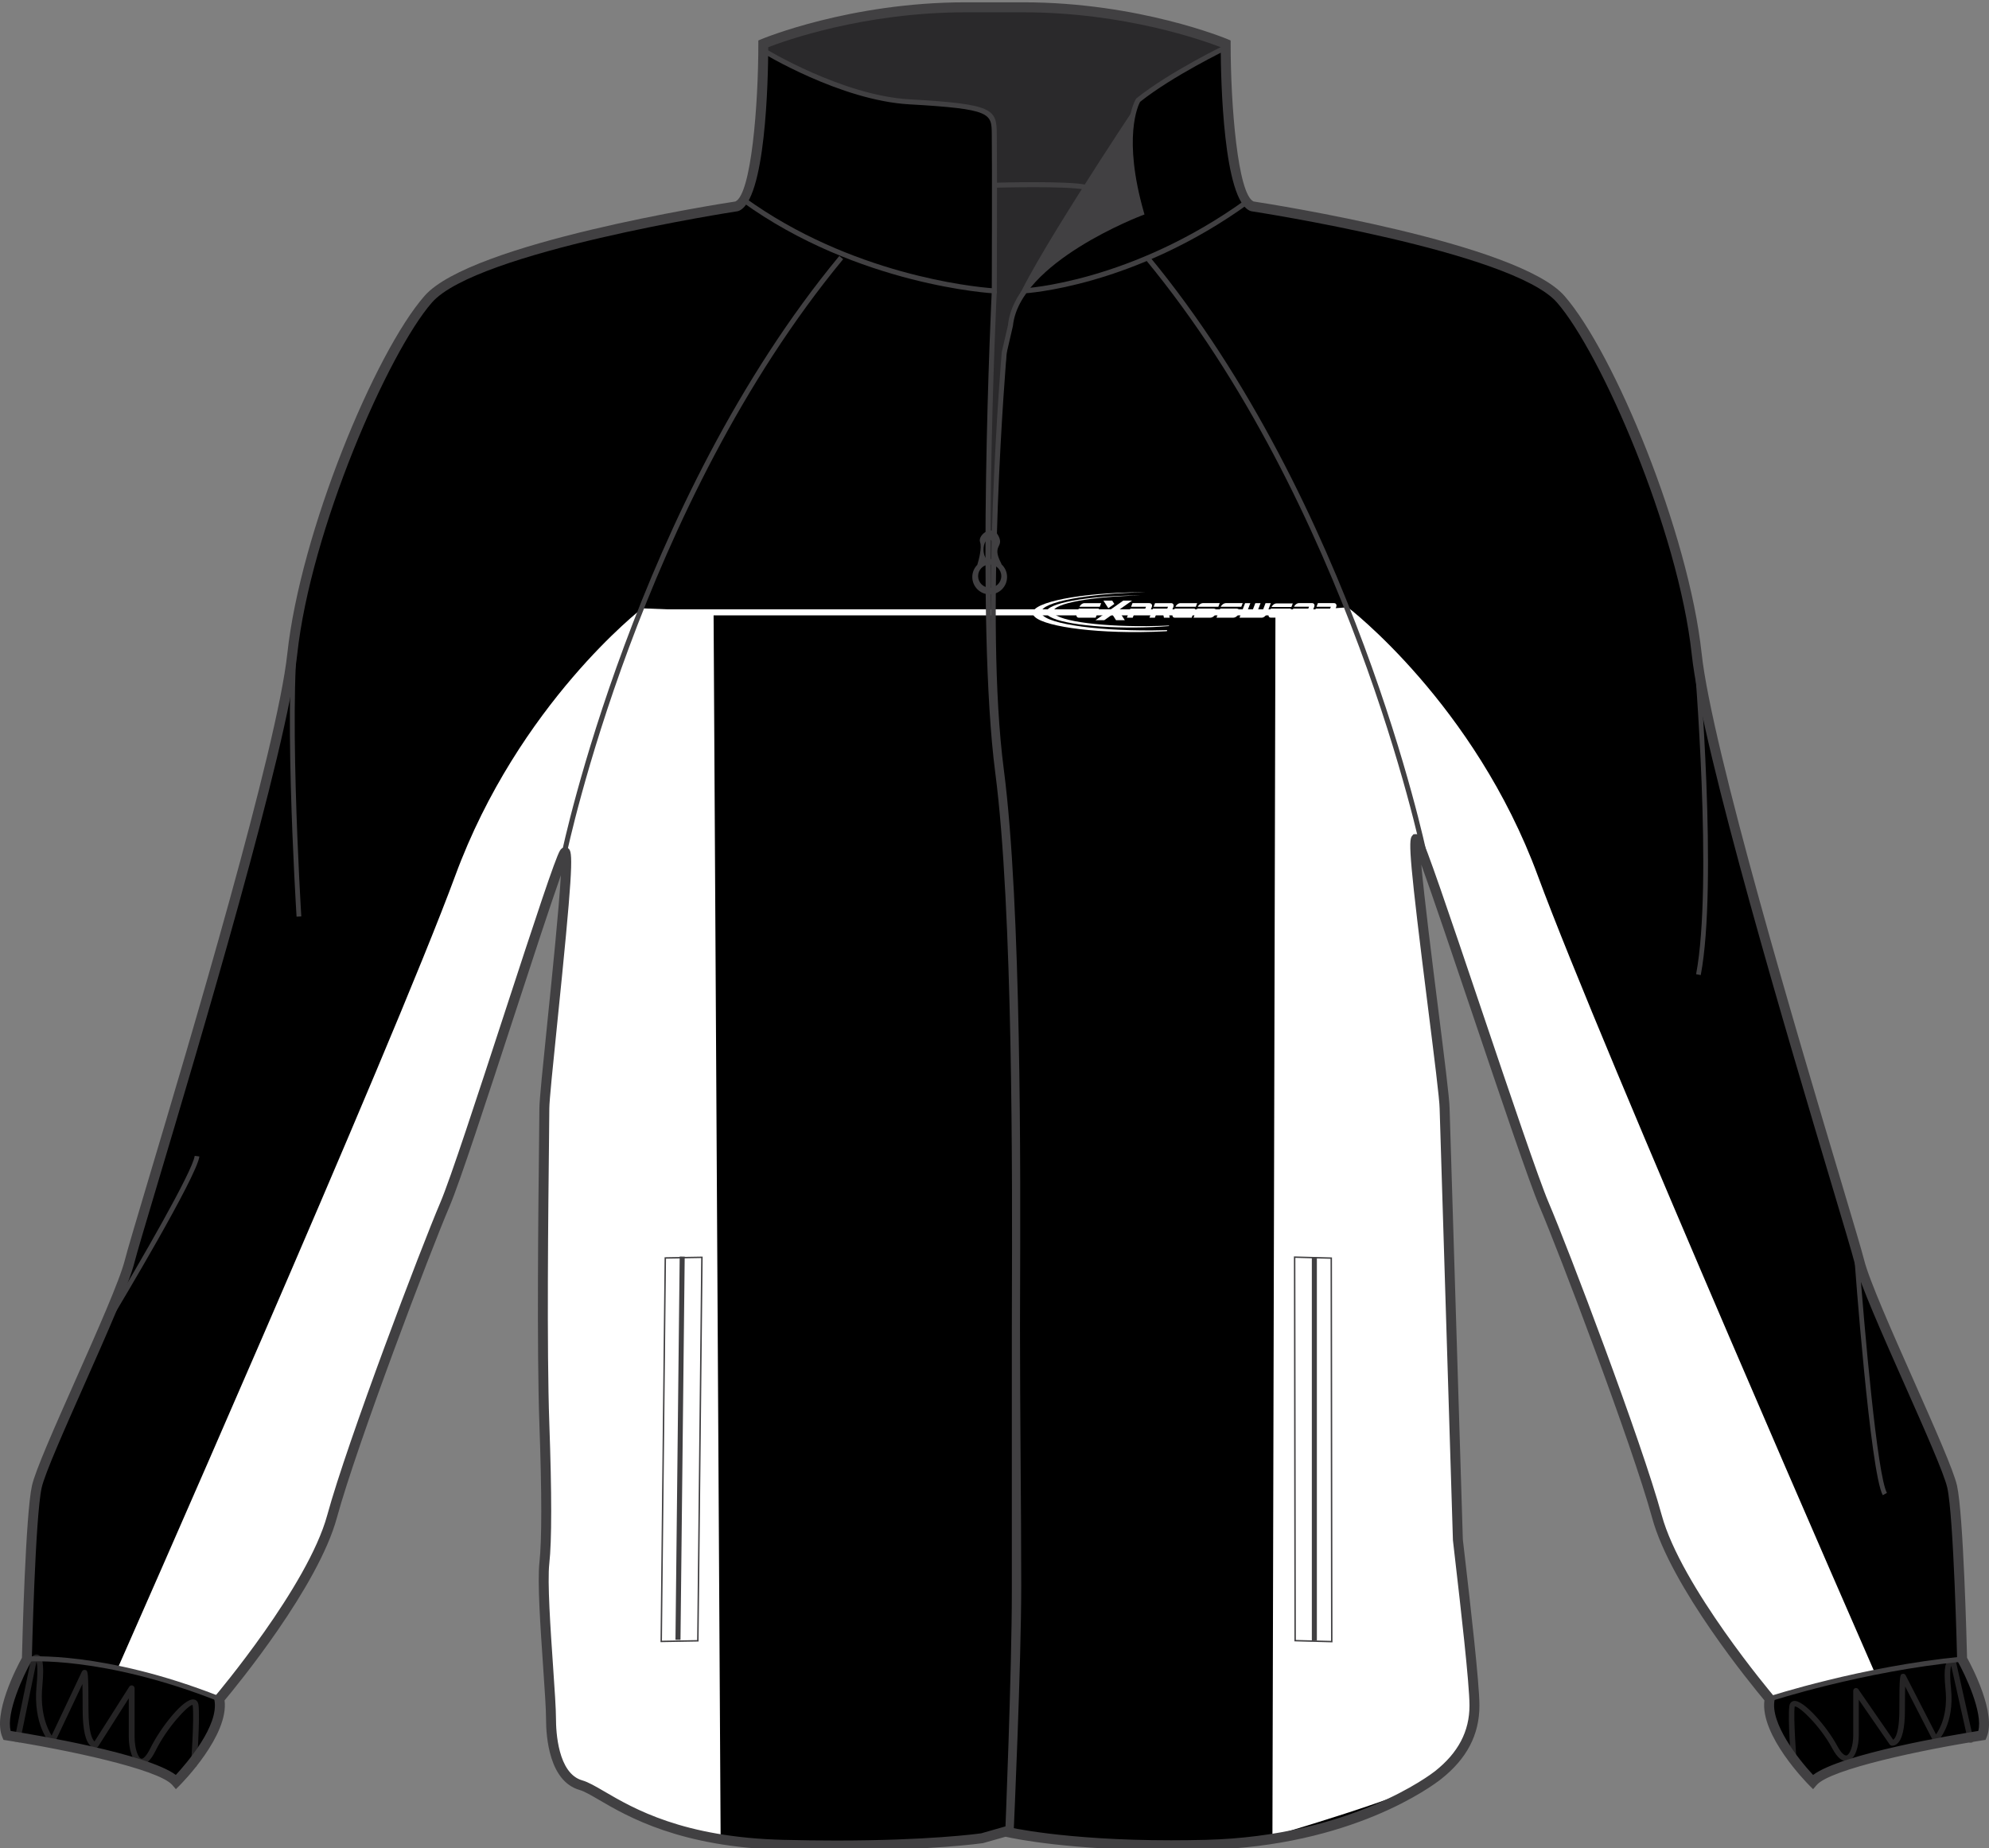
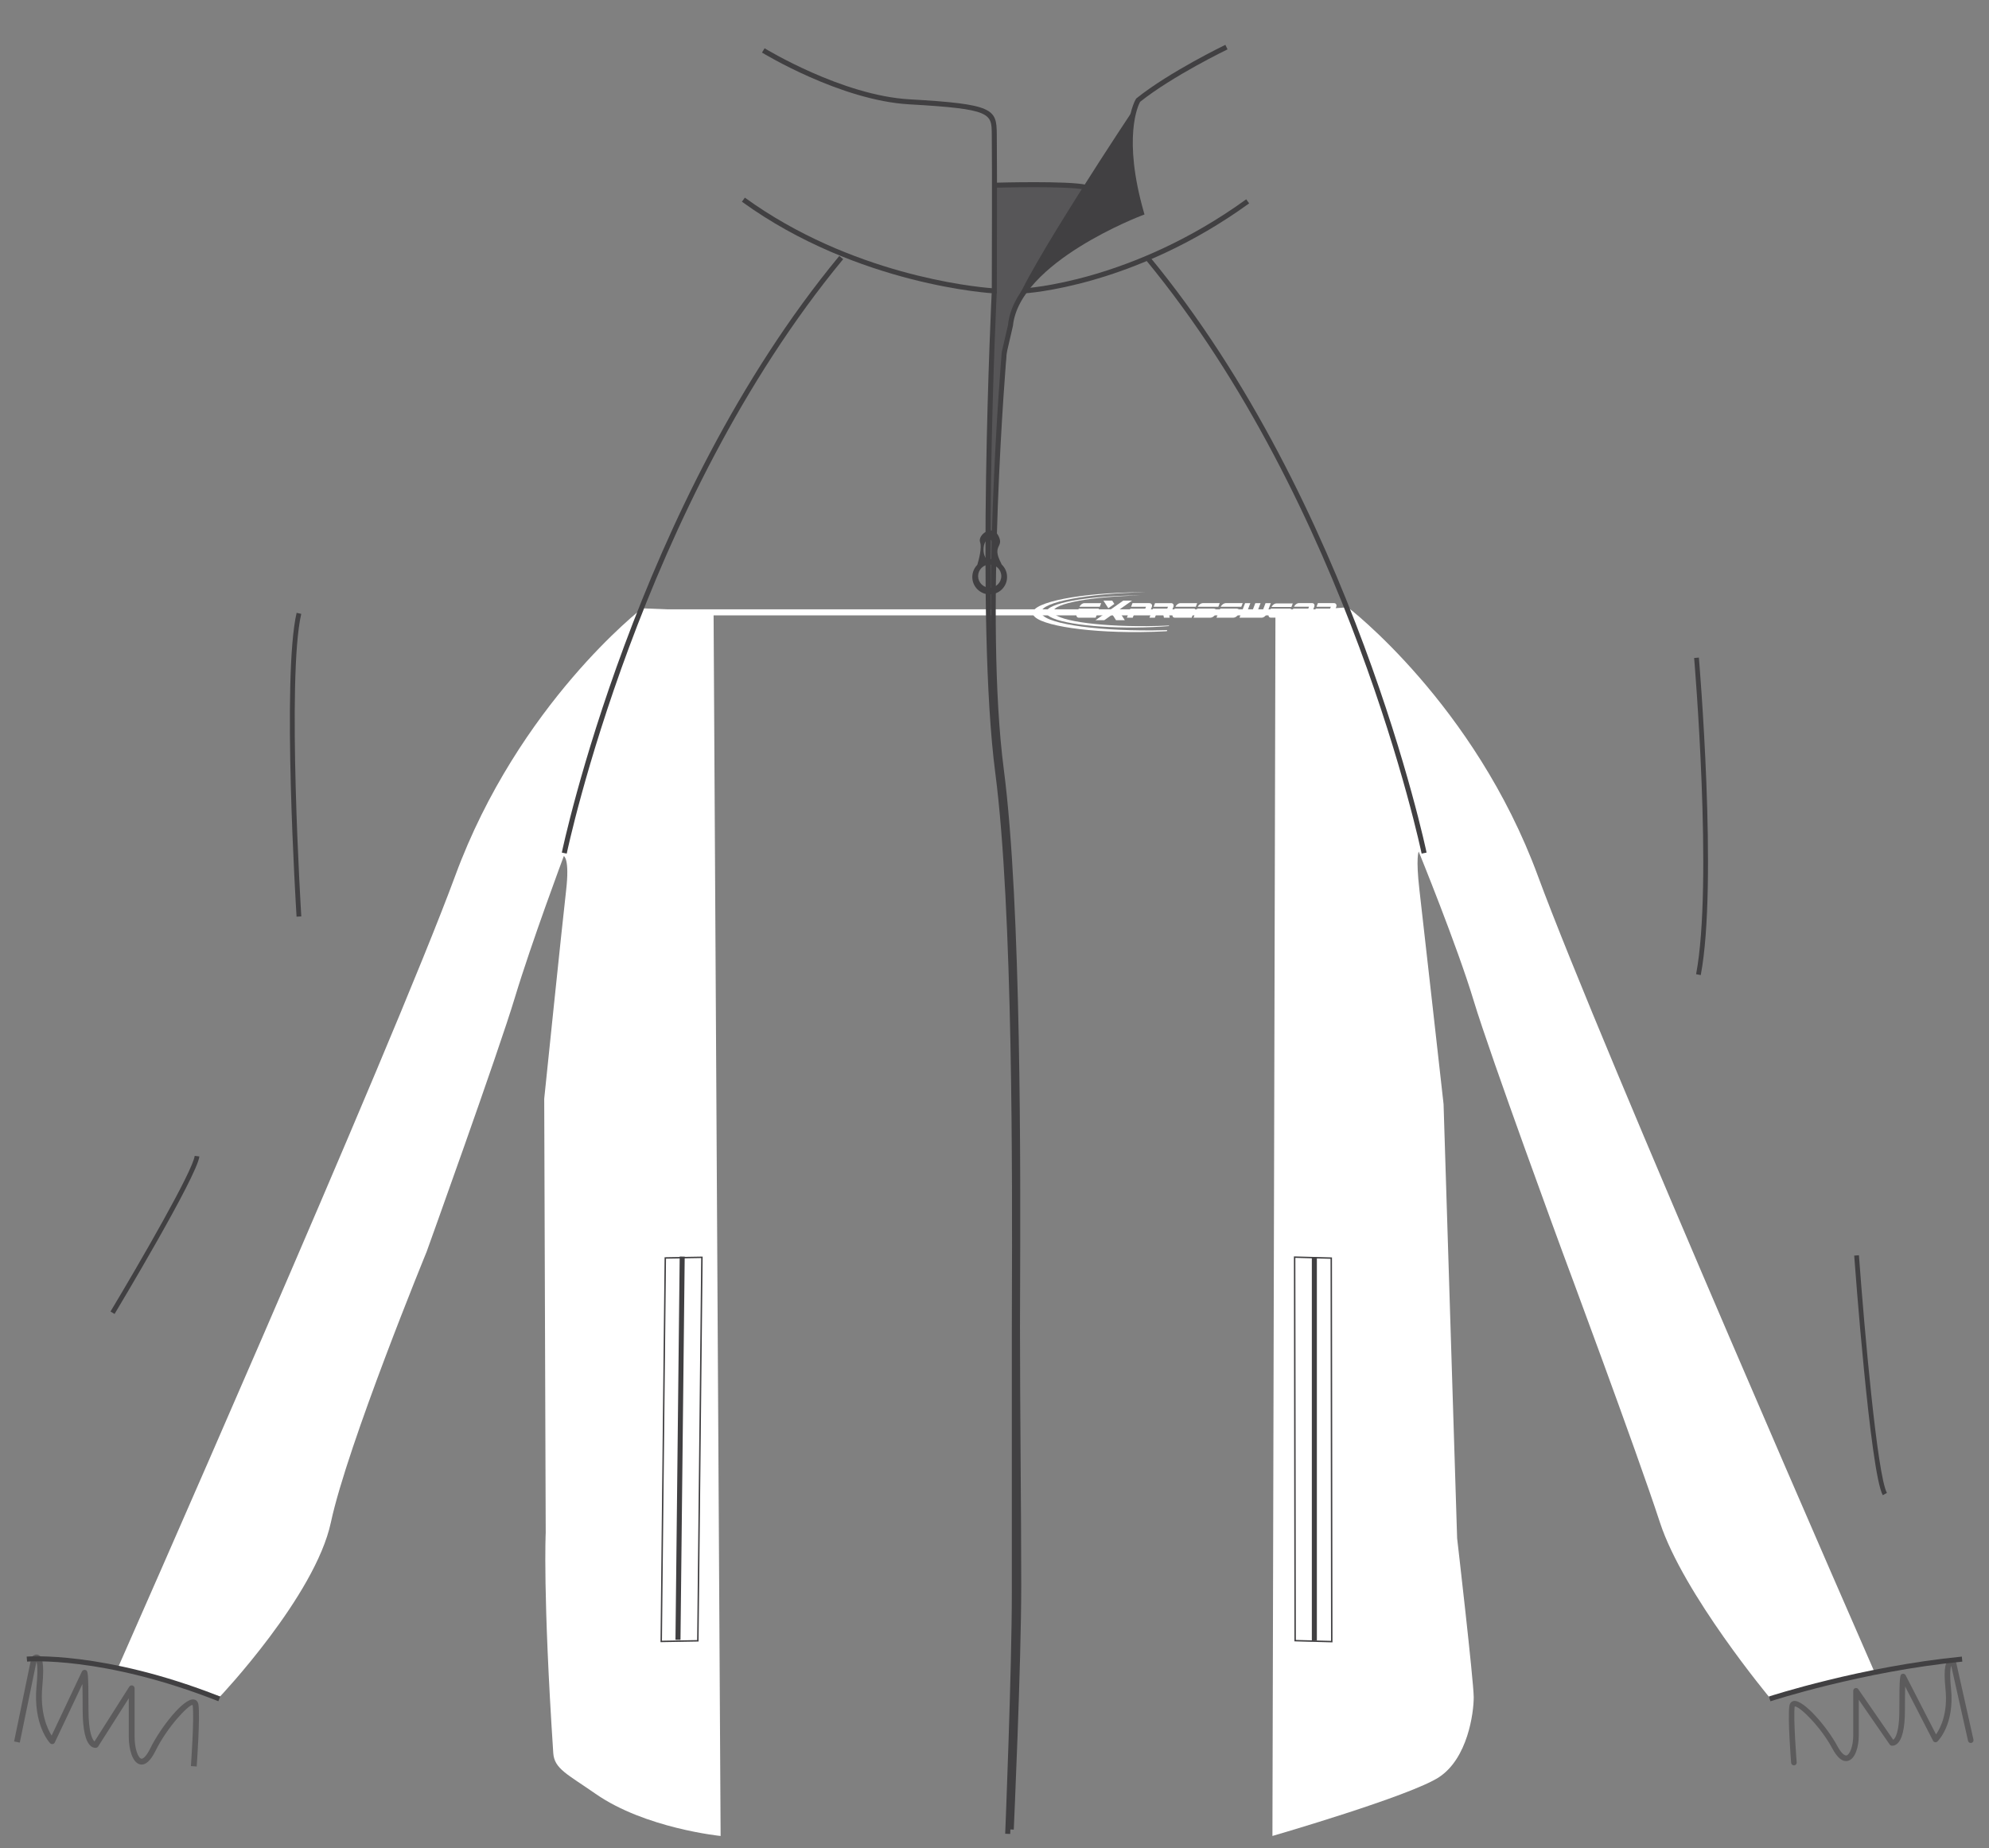
<svg xmlns="http://www.w3.org/2000/svg" version="1.1" id="Layer_1" x="0px" y="0px" width="860.875px" height="800.002px" viewBox="0 0 860.875 800.002" enable-background="new 0 0 860.875 800.002" xml:space="preserve">
  <rect x="0" y="0" width="860.875" height="800.002" fill="#808080" stroke="none" />
  <g id="side" display="none">
</g>
  <g id="back" display="none">
</g>
  <g id="front">
    <g id="primary_1_">
-       <path id="primary" d="M625.25,479.822c0-10.056-16.353-123.472-12.039-116.291c4.307,7.181,46.493,137.824,55.11,157.93    c8.615,20.098,40.195,103.375,48.814,134.955c8.606,31.59,48.812,78.963,48.812,78.963c-2.869,14.367,18.666,35.906,18.666,35.906    c8.611-10.063,73.228-20.107,73.228-20.107c4.305-10.053-8.617-33.021-8.617-33.021s-1.436-61.738-4.311-74.658    c-2.871-12.926-35.892-80.4-40.193-97.631c-4.312-17.229-64.611-209.615-70.355-262.738    c-5.738-53.12-38.766-130.652-58.863-153.623c-20.102-22.97-133.521-40.2-133.521-40.2C530.49,85,530.49,18.955,530.49,18.955    s-37.317-15.793-87.57-15.793h-24.971c-50.253,0-87.572,15.792-87.572,15.792s0.002,66.045-11.489,70.352    c0,0-113.416,17.233-133.521,40.2c-20.103,22.968-53.125,100.501-58.865,153.621c-5.746,53.124-66.046,245.514-70.354,262.74    c-4.305,17.229-37.329,84.707-40.199,97.627c-2.875,12.924-4.308,74.662-4.308,74.662s-12.921,22.969-8.613,33.021    c0,0,64.606,10.049,73.224,20.105c0,0,21.535-21.539,18.669-35.904c0,0,40.191-47.373,48.812-78.963    c8.613-31.582,40.199-114.859,48.813-134.955c8.611-20.107,47.384-145.017,51.69-152.191c4.31-7.176-8.624,100.499-8.624,110.552    c0,10.053-1.427,96.193,0,136.396c0.647,18.146,1.445,47.381,0.011,60.306c-1.438,12.92,2.875,55.987,2.875,67.479    c0,11.482,2.862,25.842,12.918,28.717c10.053,2.875,30.147,24.404,87.573,25.838c57.436,1.439,86.148-2.871,86.148-2.871    l10.048-2.866c0,0,29.276,7.178,86.702,5.731c57.43-1.434,92.297-23.676,100.5-30.146c10.93-8.615,15.799-18.658,15.799-30.148    c0-11.481-5.74-58.865-7.185-71.785L625.25,479.822z" />
      <path opacity="0.65" fill="#414042" enable-background="new    " d="M431.313,80.163c0,0,49.595-1.305,60.688,3.915l1.957,7.831    c0,0-51.878,19.25-56.77,49.921c-4.895,30.67-6.523,89.074-6.523,89.074l-2.281,31.323l-0.979-55.468l3.267-80.917L431.313,80.163    z" />
-       <path opacity="0.65" fill="#414042" enable-background="new    " d="M331.471,17.953c0,0,42.633-16.098,100.494-14.792    c57.854,1.305,98.313,16.531,98.313,16.531s-34.039,19.36-37.956,24.254c-3.916,4.894-3.916,25.45-0.324,40.132    c0,0-27.846-6.089-60.688-3.915l-0.979-25.776c0,0-0.324-7.504-9.463-7.831c-9.138-0.327-38.824-2.937-42.417-3.916    c-3.591-0.979-45.024-16.966-47.312-20.556C328.861,18.496,331.471,17.953,331.471,17.953z" />
    </g>
    <g id="secondary">
      <path fill="#FFFFFF" d="M550.733,794.717l1.305-529.663l31.322-2.174c0,0,54.816,41.764,82.223,116.154    c27.408,74.394,145.521,344.227,145.521,344.227l-45.025,11.746c0,0-37.521-45.025-47.639-76.022    c-10.113-30.994-42.09-116.81-42.09-116.81s-31.322-85.159-38.5-108.979c-7.18-23.817-23.818-64.604-23.818-64.604    s-1.307,2.61,0.326,16.641c1.631,14.03,10.441,92.663,10.441,92.663l5.871,187.939c0,0,7.18,61.99,7.18,68.844    c0,6.854-2.611,26.428-15.012,34.586C610.44,777.424,550.733,794.717,550.733,794.717z" />
      <path fill="#FFFFFF" d="M311.894,794.717l-3.046-530.096l-30.887-1.305c0,0-53.512,41.328-80.917,115.722    c-27.408,74.39-146.173,343.245-146.173,343.245l44.374,12.068c0,0,41.147-43.479,47.963-75.367    c7.178-33.605,41.438-117.138,41.438-117.138s30.997-86.138,38.175-109.958c7.183-23.815,21.208-61.34,21.208-61.34    s2.61,0.979,0.979,15.009c-1.631,14.03-9.462,90.054-9.462,90.054l0.647,187.938c0,0-1.305,26.104,3.268,95.271    c0.451,6.836,6.095,9.137,18.271,17.618C279.266,791.453,311.894,794.717,311.894,794.717z" />
      <rect x="276.656" y="263.746" fill="#FFFFFF" width="306.704" height="2.621" />
    </g>
    <g id="outline">
      <path fill="#414042" d="M491.349,46.23c0,0-48.29,72.434-52.206,86.791c0,0,10.438-24.145,54.812-41.111    c0,0-10.438-27.408-1.631-47.963" />
-       <path fill="#414042" d="M361.887,801.002c-7.42,0-15.146-0.104-22.959-0.295c-44.537-1.111-67.316-14.402-79.549-21.547    c-3.614-2.109-6.477-3.775-8.565-4.373c-13.064-3.736-14.479-22.777-14.479-30.787c0-4.16-0.576-12.566-1.244-22.305    c-1.193-17.365-2.544-37.053-1.613-45.408c1.063-9.59,1.055-29.773-0.021-59.988c-1.147-32.34-0.463-93.336-0.138-122.646    c0.079-6.934,0.138-11.854,0.138-13.821c0-3.619,1.522-18.525,3.456-37.396c2.104-20.587,5.021-49.104,5.854-63.585    c-4.499,12.671-12.526,37.26-20.354,61.247c-11.555,35.383-23.496,71.973-27.892,82.221    c-8.076,18.842-40.051,102.896-48.715,134.674c-8.146,29.864-43.222,72.588-48.608,79.029    c1.928,15.233-18.537,35.901-19.429,36.793l-1.644,1.647l-1.519-1.771c-5.938-6.937-46.26-15.394-71.914-19.386l-1.178-0.18    l-0.469-1.102c-4.379-10.207,6.248-30.439,8.45-34.449c0.153-6.469,1.568-62.063,4.346-74.545    c1.428-6.422,9.789-25.271,18.644-45.229c9.526-21.479,19.383-43.688,21.573-52.455c0.977-3.887,4.771-16.622,10.03-34.252    c18.122-60.732,55.83-187.113,60.27-228.198c5.677-52.489,37.938-130.296,59.386-154.812    c20.104-22.967,127.096-39.727,134.562-40.873c6.842-3.185,9.918-41.681,9.916-68.261V17.52l1.312-0.556    C329.91,16.805,367.843,1,417.948,1h24.971c50.107,0,88.033,15.805,88.408,15.965l1.316,0.556v1.427    c0,26.581,3.078,65.076,9.916,68.261c7.471,1.146,114.467,17.906,134.562,40.873c21.451,24.513,53.72,102.32,59.39,154.812    c4.438,41.085,42.146,167.463,60.271,228.198c5.258,17.627,9.063,30.363,10.033,34.252c2.188,8.769,12.041,30.978,21.57,52.455    c8.852,19.959,17.215,38.81,18.643,45.229c2.773,12.479,4.189,68.069,4.351,74.545c2.2,4.01,12.825,24.242,8.452,34.448    l-0.475,1.103l-1.178,0.18c-25.656,3.992-65.98,12.449-71.916,19.384l-1.521,1.771l-1.645-1.648    c-0.896-0.895-21.355-21.559-19.426-36.793c-5.392-6.44-40.474-49.164-48.607-79.028c-8.682-31.82-40.646-115.854-48.715-134.673    c-4.314-10.063-16.857-47.265-28.988-83.24c-8.521-25.276-17.258-51.179-22.207-64.848c1.312,14.671,4.729,41.832,7.211,61.603    c2.707,21.494,5.045,40.057,5.045,43.996l5.736,186.58c0.229,1.979,0.59,5.08,1.021,8.812c2.152,18.646,6.158,53.351,6.158,63.039    c0,12.613-5.432,23.029-16.61,31.844c-3.767,2.97-38.576,29.033-101.777,30.609c-5.07,0.127-10.139,0.191-15.063,0.191    c-43.854,0-67.665-4.955-71.644-5.855l-9.783,2.771C425.236,797.846,403.727,801.002,361.887,801.002z M244.59,366.775h0.958    l0.77,0.779c1.792,1.985,1.338,12.112-5.126,75.313c-1.843,18.008-3.434,33.557-3.434,36.957c0,1.979-0.053,6.916-0.132,13.869    c-0.329,29.28-1.017,90.21,0.132,122.446c1.086,30.427,1.083,50.82-0.005,60.619c-0.887,7.972,0.51,28.306,1.631,44.644    c0.673,9.812,1.257,18.293,1.257,22.598c0,5.488,0.815,23.635,11.356,26.646c2.608,0.741,5.674,2.53,9.554,4.791    c12.735,7.438,34.053,19.879,77.479,20.959c7.78,0.19,15.473,0.295,22.854,0.295c39.771,0,60.938-2.857,62.791-3.119l10.457-2.986    l0.556,0.133c0.239,0.063,24.548,5.869,71.182,5.869c4.89,0,9.914-0.063,14.953-0.188c62.867-1.568,97.769-28.537,99.222-29.683    c10.075-7.947,14.979-17.258,14.979-28.463c0-9.447-3.992-43.988-6.139-62.543c-0.438-3.74-0.793-6.85-1.031-9.004L623.1,479.891    c-0.002-3.735-2.438-23.062-5.01-43.526c-7.945-63.134-8.619-72.625-6.943-74.524l0.643-0.729l1.084-0.058    c0.621,0,1.507,0.238,2.188,1.373c2.131,3.559,11.393,30.812,26.383,75.273c12.104,35.896,24.623,73.012,28.867,82.92    c8.096,18.885,40.186,103.25,48.91,135.231c8.387,30.765,47.979,77.666,48.377,78.144l0.676,0.795l-0.201,1.021    c-2.012,10.058,10.261,25.66,16.662,32.496c12.389-9.242,61.229-17.416,71.498-19.053c2.08-7.938-5.586-24.184-8.875-30.033    l-0.271-0.471l-0.016-0.537c-0.012-0.613-1.457-61.674-4.256-74.24c-1.334-6.004-9.998-25.535-18.373-44.42    c-9.604-21.646-19.525-44.024-21.811-53.153c-0.947-3.796-4.736-16.49-9.98-34.062c-18.156-60.854-55.938-187.489-60.424-228.963    c-5.836-54.011-39.479-130.881-58.346-152.437c-19.357-22.122-131.104-39.318-132.229-39.49l-0.434-0.113    c-11.799-4.424-12.82-56.908-12.883-70.906c-7.021-2.721-41.406-15.101-85.428-15.101h-24.968    c-44.058,0-78.41,12.379-85.427,15.101c-0.056,13.996-1.079,66.482-12.883,70.906l-0.436,0.113    c-1.126,0.168-112.862,17.371-132.229,39.49c-18.861,21.555-52.504,98.424-58.339,152.433    c-4.489,41.477-42.271,168.105-60.425,228.964c-5.244,17.57-9.031,30.27-9.982,34.062c-2.281,9.128-12.21,31.511-21.81,53.154    c-8.376,18.885-17.041,38.416-18.376,44.42c-2.793,12.566-4.242,73.627-4.262,74.242l-0.013,0.537l-0.265,0.469    c-3.285,5.853-10.95,22.104-8.87,30.033c10.263,1.635,59.07,9.803,71.479,19.041c4.609-4.979,18.886-21.447,16.684-32.486    l-0.204-1.021l0.673-0.795c0.4-0.478,39.99-47.379,48.378-78.144c8.708-31.93,40.812-116.321,48.914-135.231    c4.312-10.07,16.228-46.564,27.749-81.857c13.577-41.583,21.971-67.085,24.076-70.591    C243.102,366.955,244.076,366.775,244.59,366.775z" />
      <path fill="#414042" d="M443.121,127.001l-0.103-2.172c0.465-0.021,46.674-2.579,96.368-38.559l1.271,1.763    C490.413,124.414,443.595,126.98,443.121,127.001z" />
      <path fill="#414042" d="M437.24,793.84l-2.172-0.088c0.03-0.703,2.875-70.727,2.875-104.77V575.561    c0-3.645,0.021-8.352,0.03-13.938c0.158-50.229,0.528-167.854-7.203-227.126c-8.529-65.383-1.578-207.212-1.504-208.637    l2.172,0.11c-0.071,1.422-7.015,143.057,1.488,208.249c7.747,59.414,7.377,177.141,7.222,227.414    c-0.016,5.584-0.03,10.289-0.03,13.93v113.427C440.115,723.07,437.273,793.137,437.24,793.84z" />
      <path fill="#414042" d="M438.777,791.963l-2.172-0.098c0.033-0.709,3.229-71.438,3.229-105.479    c0-17.049-0.139-36.271-0.269-54.854c-0.138-19.17-0.272-38.99-0.272-57.127c0-3.943,0.021-9.138,0.048-15.336    c0.187-49.979,0.625-167.005-7.032-225.729c-8.532-65.405,1.172-179.81,1.271-180.956l2.688-11.639    c2.712-27.159,49.003-46.314,56.452-49.227c-9.646-34.536-1.396-48.167-1.035-48.735l0.242-0.269    c14.287-11.43,38.19-22.989,38.435-23.106l0.943,1.96c-0.238,0.112-23.75,11.479-37.859,22.714    c-0.833,1.537-7.583,15.505,1.637,47.796l0.271,0.965l-0.938,0.353c-0.528,0.198-53.229,20.195-56.008,47.903l-2.688,11.623    c-0.074,0.993-9.755,115.167-1.257,180.337c7.675,58.866,7.229,176,7.051,226.018c-0.025,6.199-0.046,11.387-0.046,15.328    c0,18.127,0.138,37.942,0.271,57.108c0.13,18.595,0.27,37.814,0.27,54.869C442.009,720.479,438.812,791.254,438.777,791.963z" />
      <g>
        <rect x="211.592" y="626.083" transform="matrix(-0.011 1 -1 -0.011 924.765 339.231)" fill="#414042" width="165.892" height="2.174" />
        <path fill="#414042" d="M285.88,710.832l0.002-0.32l1.759-166.301l16.479-0.285l-0.002,0.32l-1.764,166.299L285.88,710.832z      M288.26,544.822l-1.751,165.373l15.226-0.271l1.751-165.369L288.26,544.822z" />
      </g>
      <g>
        <rect x="567.786" y="544.174" fill="#414042" width="2.181" height="165.938" />
        <path fill="#414042" d="M576.723,710.914l-16.479-0.441l-0.217-166.627l16.478,0.438L576.723,710.914z M560.868,709.863     l15.228,0.403l-0.211-165.381l-15.229-0.403L560.868,709.863z" />
      </g>
      <g>
        <path fill="#414042" d="M433.525,244.319c-0.089-0.209-0.14-0.389-0.262-0.622c-4.16-7.982,1.504-6.588-1.135-11.793     c-2.646-5.202-9.063-0.347-7.935,2.774c0.854,2.351-0.479,7.438-1.196,9.813c-1.335,1.357-2.167,3.215-2.167,5.272     c0,4.155,3.37,7.522,7.525,7.522s7.522-3.367,7.522-7.522C435.884,247.615,434.969,245.689,433.525,244.319z M428,233.418     c1.272,0,2.315,2.01,2.315,4.485c0,2.479-1.04,4.481-2.315,4.481c-1.277,0-2.317-2.005-2.317-4.481     C425.684,235.428,426.722,233.418,428,233.418z M428.361,254.391c-2.771,0-5.017-2.245-5.017-5.009     c0-2.772,2.246-5.017,5.017-5.017c2.771,0,5.018,2.244,5.018,5.017C433.375,252.147,431.13,254.391,428.361,254.391z" />
      </g>
      <path fill="#414042" d="M431.438,127.056l-1.139-0.055c-0.584-0.028-58.938-3.308-109.18-39.686l1.271-1.763    c45.868,33.211,98.521,38.548,106.875,39.198c0.023-7.733,0.161-51.789-0.002-65.582l-0.01-1.063    c-0.069-9.039-0.084-10.92-35.735-12.942c-29.763-1.685-63.385-22.205-63.722-22.414l1.142-1.851    c0.332,0.204,33.495,20.438,62.702,22.093c36.533,2.07,37.703,4.19,37.787,15.098l0.01,1.053c0.184,15.082,0,66.26,0,66.778    V127.056z" />
      <path fill="#414042" d="M245.291,369.49l-2.129-0.438c0.312-1.503,31.93-151.606,120.1-258.257l1.675,1.384    C277.121,218.406,245.598,367.992,245.291,369.49z" />
      <path fill="#414042" d="M615.309,369.49c-0.311-1.498-31.826-151.083-119.646-257.313l1.685-1.384    c88.164,106.654,119.791,256.754,120.1,258.257L615.309,369.49z" />
      <path fill="#414042" d="M94.509,736.393c-50.107-19.754-82.455-17.18-82.781-17.151l-0.19-2.166    c0.326-0.021,33.14-2.666,83.771,17.297L94.509,736.393z" />
      <path fill="#414042" d="M766.286,736.414l-0.678-2.064c0.396-0.127,39.939-13.004,83.506-17.271l0.213,2.164    C806.002,723.486,766.684,736.285,766.286,736.414z" />
      <path opacity="0.57" fill="#414042" enable-background="new    " d="M85.133,764.641l-2.506-0.178    c0.015-0.209,1.512-20.912,0.771-26.193c-0.023-0.209-0.069-0.278-0.071-0.278c-1.851,0.018-11.021,9.713-15.986,19.826    c-2.188,4.448-4.466,6.442-6.772,5.896c-3.314-0.771-4.831-6.723-4.831-11.928v-16.666l-13.248,20.867    c-0.176,0.272-0.451,0.477-0.77,0.545c-0.196,0.047-1.206,0.227-2.34-0.666c-2.396-1.896-3.604-7.256-3.604-15.938    c0-5.215-0.048-8.678-0.104-10.973l-11.95,25.281c-0.179,0.37-0.528,0.633-0.933,0.694c-0.405,0.082-0.823-0.067-1.109-0.37    c-0.303-0.312-7.433-7.992-5.868-24.785c0.646-6.854,0.288-9.544-0.016-10.57l-7.23,35.105l-2.46-0.505l7.42-36.028    c0.043-0.205,0.143-0.396,0.271-0.56c0.635-0.752,1.746-1.312,2.796-0.871c1.499,0.631,2.746,2.722,1.721,13.66    c-1.062,11.451,2.205,18.369,4.038,21.248l13.097-27.707c0.038-0.078,0.087-0.156,0.143-0.227c0.326-0.435,0.895-0.604,1.41-0.435    c1.045,0.354,1.292,0.438,1.292,17.031c0,10.391,1.792,13.174,2.603,13.896l15.044-23.692c0.302-0.471,0.872-0.688,1.412-0.529    c0.538,0.156,0.908,0.646,0.908,1.203v20.986c0,5.188,1.521,9.162,2.883,9.479c0.708,0.205,2.172-0.928,3.951-4.553    c4.328-8.824,14.453-21.807,18.825-21.08c0.507,0.076,1.723,0.469,1.979,2.295C86.662,743.465,85.193,763.779,85.133,764.641z" />
      <path opacity="0.57" fill="#414042" enable-background="new    " d="M776.43,764.143c-0.619,0-1.148-0.479-1.199-1.108    c-0.064-0.797-1.541-19.506-0.754-24.625c0.254-1.672,1.41-2.045,1.895-2.125c4.218-0.691,14.523,11.391,18.789,19.377    c1.812,3.393,3.285,4.375,4.078,4.188c1.361-0.342,2.875-3.979,2.875-8.668v-19.307c0-0.529,0.342-0.994,0.844-1.146    c0.507-0.159,1.056,0.031,1.354,0.468l15.111,21.896c0.229-0.17,0.58-0.521,0.961-1.25c0.771-1.498,1.688-4.723,1.688-11.566    c0-15.264,0.287-15.366,1.234-15.706c0.473-0.179,1.021-0.029,1.344,0.362c0.06,0.066,0.104,0.144,0.146,0.222l13.151,25.6    c1.813-2.572,5.185-8.939,4.099-19.586c-1.021-10.008,0.248-11.984,1.619-12.601c1.155-0.521,2.287,0.226,2.771,0.746    c0.146,0.158,0.244,0.349,0.287,0.552l7.428,33.146c0.148,0.646-0.262,1.295-0.912,1.441c-0.641,0.146-1.293-0.269-1.438-0.918    l-7.275-32.469c-0.299,0.764-0.77,3.1-0.084,9.854c1.58,15.516-5.578,22.596-5.881,22.893c-0.275,0.267-0.662,0.377-1.035,0.32    c-0.375-0.062-0.694-0.303-0.871-0.639l-12.062-23.474c-0.063,2.105-0.109,5.328-0.109,10.261c0,7.836-1.164,12.756-3.465,14.604    c-1.154,0.936-2.199,0.771-2.393,0.727c-0.304-0.062-0.563-0.239-0.734-0.489l-13.373-19.369v15.436    c0,4.732-1.467,10.197-4.695,11.01c-2.307,0.578-4.569-1.25-6.789-5.396c-5.008-9.381-14.03-18.147-16.146-18.147    c-0.039,0-0.074,0.006-0.111,0.02c-0.66,4.953,0.842,23.988,0.857,24.186c0.053,0.662-0.441,1.242-1.105,1.295    C776.49,764.143,776.461,764.143,776.43,764.143z" />
      <path fill="#414042" d="M128.359,396.795c-0.265-4.224-6.393-103.74,0.022-131.534l2.004,0.461    c-6.349,27.504-0.04,129.915,0.023,130.945L128.359,396.795z" />
      <path fill="#414042" d="M49.589,568.76l-1.761-1.059c12.233-20.398,35.604-60.732,36.434-67.371l2.037,0.257    C85.212,509.309,51.042,566.334,49.589,568.76z" />
      <path fill="#414042" d="M736.12,422.074l-2.016-0.383c7.416-39.208-0.768-135.902-0.85-136.875l2.051-0.174    C735.389,285.615,743.594,382.59,736.12,422.074z" />
      <path fill="#414042" d="M814.897,647.211c-5.424-9.77-12.09-99.881-12.367-103.711l2.049-0.15    c2.365,32.302,7.947,95.361,12.115,102.863L814.897,647.211z" />
      <path fill="#414042" d="M469.575,82.095c-7.606-1.693-38.146-0.854-38.448-0.846l-0.063-2.174    c1.271-0.035,31.113-0.852,38.984,0.895L469.575,82.095z" />
      <g>
        <path fill="#FFFFFF" d="M489.967,259.98h-3.796l-12.036,8.486h3.801l3.51-2.478l1.599,2.478h3.801l-2.781-4.321L489.967,259.98     L489.967,259.98z M477.573,259.98h3.804l0.928,1.438l-2.605,1.851L477.573,259.98L477.573,259.98z" />
        <g>
          <path fill="#FFFFFF" d="M558.948,262.742l0.592-1.533h-7.062c-0.424,0-0.853,0.159-1.277,0.473      c-0.396,0.295-0.682,0.65-0.854,1.063C553.211,262.745,556.077,262.742,558.948,262.742L558.948,262.742z" />
          <g>
            <path fill="#FFFFFF" d="M546.028,267.383c0.42,0,0.855-0.162,1.291-0.483c0.435-0.324,0.738-0.712,0.91-1.172l1.789-4.641       h-2.275l-1.813,4.73h-2.16l1.82-4.73h-2.271l-1.815,4.73h-2.158l1.817-4.73h-2.271l-2.424,6.296H546.028L546.028,267.383z" />
            <path fill="#FFFFFF" d="M573.766,264.992l0.484,2.383h2.514l-0.479-2.443c0.711-0.176,1.479-0.75,1.767-1.47l0.272-0.739       c0.187-0.451,0.175-0.842-0.022-1.171c-0.181-0.324-0.492-0.483-0.957-0.483h-6.939l-0.6,1.577h6.199l-0.313,0.783       c-1.207,0-4.676,0-6.19,0l-1.517,3.938h2.338l0.918-2.375h2.523H573.766L573.766,264.992z" />
            <path fill="#FFFFFF" d="M551.399,265.799l0.303-0.792h6.484l0.607-1.584c-2.933,0-5.843,0.01-8.761,0.01l-0.875,2.276       c-0.174,0.461-0.168,0.852,0.011,1.172c0.18,0.324,0.483,0.482,0.93,0.482h7.254l0.6-1.565L551.399,265.799L551.399,265.799z" />
            <path fill="#FFFFFF" d="M561.416,265.002l-0.9,2.359h-2.271l1.517-3.933h3.604h2.896l0.315-0.799h-6.518       c0.178-0.419,0.475-0.783,0.877-1.082c0.438-0.321,0.871-0.483,1.305-0.483h5.636c0.438,0,0.739,0.162,0.924,0.483       c0.176,0.315,0.184,0.683,0.022,1.104l-1.811,4.711h-2.25l0.895-2.359L561.416,265.002L561.416,265.002z" />
          </g>
        </g>
        <g>
          <path fill="#FFFFFF" d="M468.252,265.804l0.309-0.792h6.49l0.604-1.582c-2.928,0-5.838,0.008-8.758,0.008l-0.873,2.276      c-0.178,0.463-0.17,0.854,0.008,1.175c0.185,0.321,0.482,0.483,0.926,0.483h7.263l0.602-1.569L468.252,265.804L468.252,265.804z       M476.01,262.643l0.598-1.569h-7.223c-0.438,0-0.869,0.162-1.312,0.485c-0.403,0.299-0.693,0.663-0.873,1.086      C470.138,262.645,473.073,262.643,476.01,262.643L476.01,262.643z" />
          <path fill="#FFFFFF" d="M492.448,265.007h1.454h1.961c0.492,0,0.968-0.165,1.437-0.486c0.479-0.329,0.766-0.608,0.938-1.051      l0.291-0.752c0.166-0.446,0.144-0.833-0.084-1.161c-0.211-0.324-0.565-0.486-1.061-0.486h-7.224l-0.604,1.566h6.463      l-0.326,0.803c-1.15,0-4.737,0-6.45,0l-1.506,3.928h2.537l0.902-2.364h1.27L492.448,265.007L492.448,265.007z" />
          <path fill="#FFFFFF" d="M503.282,264.999l0.486,2.383h2.51l-0.471-2.443c0.713-0.174,1.471-0.749,1.76-1.469l0.279-0.739      c0.182-0.454,0.172-0.845-0.031-1.171c-0.172-0.324-0.494-0.485-0.957-0.485h-6.936l-0.607,1.576h6.205l-0.313,0.783      c-1.2,0-4.676,0-6.188,0l-1.516,3.936h2.34l0.912-2.372L503.282,264.999L503.282,264.999L503.282,264.999z" />
          <path fill="#FFFFFF" d="M509.807,265.804l0.303-0.792h6.49l0.604-1.582c-2.93,0-5.84,0.008-8.76,0.008l-0.871,2.276      c-0.176,0.463-0.174,0.854,0.013,1.175c0.174,0.321,0.481,0.483,0.928,0.483h7.258l0.598-1.569L509.807,265.804L509.807,265.804      z M517.565,262.643l0.598-1.569h-7.229c-0.438,0-0.869,0.162-1.309,0.485c-0.402,0.299-0.697,0.663-0.873,1.086      C511.686,262.645,514.625,262.643,517.565,262.643L517.565,262.643z" />
          <path fill="#FFFFFF" d="M523.95,265.007h-4.688c-0.24,0-0.443-0.11-0.611-0.207c-0.172-0.101-0.305-0.219-0.4-0.365      c-0.098-0.144-0.146-0.313-0.155-0.504c-0.017-0.154,0.02-0.317,0.063-0.499c2.365,0,4.729,0,7.088,0      c0.25,0,0.47,0.079,0.652,0.154c0.186,0.075,0.334,0.174,0.441,0.301c0.104,0.125,0.168,0.276,0.186,0.454      c0.021,0.177-0.012,0.378-0.104,0.601l-0.271,0.667c-0.18,0.449-0.521,0.951-0.979,1.28c-0.459,0.321-0.93,0.483-1.399,0.483      h-7.186l0.59-1.574h6.42L523.95,265.007L523.95,265.007z M518.422,262.648c0.162-0.42,0.479-0.784,0.901-1.088      c0.461-0.332,0.929-0.493,1.396-0.493h7.203l-0.605,1.584C524.352,262.65,521.393,262.648,518.422,262.648L518.422,262.648z" />
          <path fill="#FFFFFF" d="M533.897,265.007h-4.699c-0.231,0-0.438-0.11-0.606-0.207c-0.17-0.101-0.308-0.219-0.398-0.365      c-0.092-0.144-0.146-0.313-0.16-0.504c-0.01-0.154,0.023-0.317,0.068-0.499c2.369,0,4.729,0,7.098,0      c0.242,0,0.459,0.079,0.646,0.154c0.188,0.075,0.34,0.174,0.44,0.301c0.107,0.125,0.166,0.276,0.188,0.454      c0.018,0.177-0.021,0.378-0.104,0.601l-0.27,0.667c-0.18,0.449-0.521,0.951-0.984,1.28c-0.453,0.321-0.926,0.483-1.396,0.483      h-7.188l0.591-1.574h6.422L533.897,265.007L533.897,265.007z M528.364,262.648c0.162-0.42,0.476-0.784,0.9-1.088      c0.461-0.332,0.928-0.493,1.396-0.493h7.203l-0.604,1.584C534.282,262.65,531.323,262.648,528.364,262.648L528.364,262.648z" />
        </g>
        <path fill="#FFFFFF" d="M491.543,257.756c0.774-0.005,1.561-0.008,2.324-0.005c-21.135,0.383-37.969,3.427-37.969,6.958     c0,3.667,18.174,6.509,40.459,6.33c3.32-0.028,6.555-0.123,9.652-0.271l-0.099,0.241c-4.444,0.357-9.299,0.574-14.375,0.616     c-21.311,0.175-38.688-2.799-38.688-6.617C452.853,261.186,470.238,257.931,491.543,257.756L491.543,257.756z" />
        <path fill="#FFFFFF" d="M493.309,256.357c0.934-0.008,1.859-0.01,2.781-0.005c-25.284,0.471-45.435,4.245-45.435,8.638     c0,4.562,21.746,8.104,48.409,7.888c2.084-0.018,4.139-0.055,6.15-0.117l-0.188,0.464c-3.75,0.214-7.676,0.345-11.725,0.378     c-25.499,0.209-46.295-3.495-46.295-8.242C447.013,260.611,467.81,256.568,493.309,256.357L493.309,256.357z" />
      </g>
    </g>
  </g>
</svg>